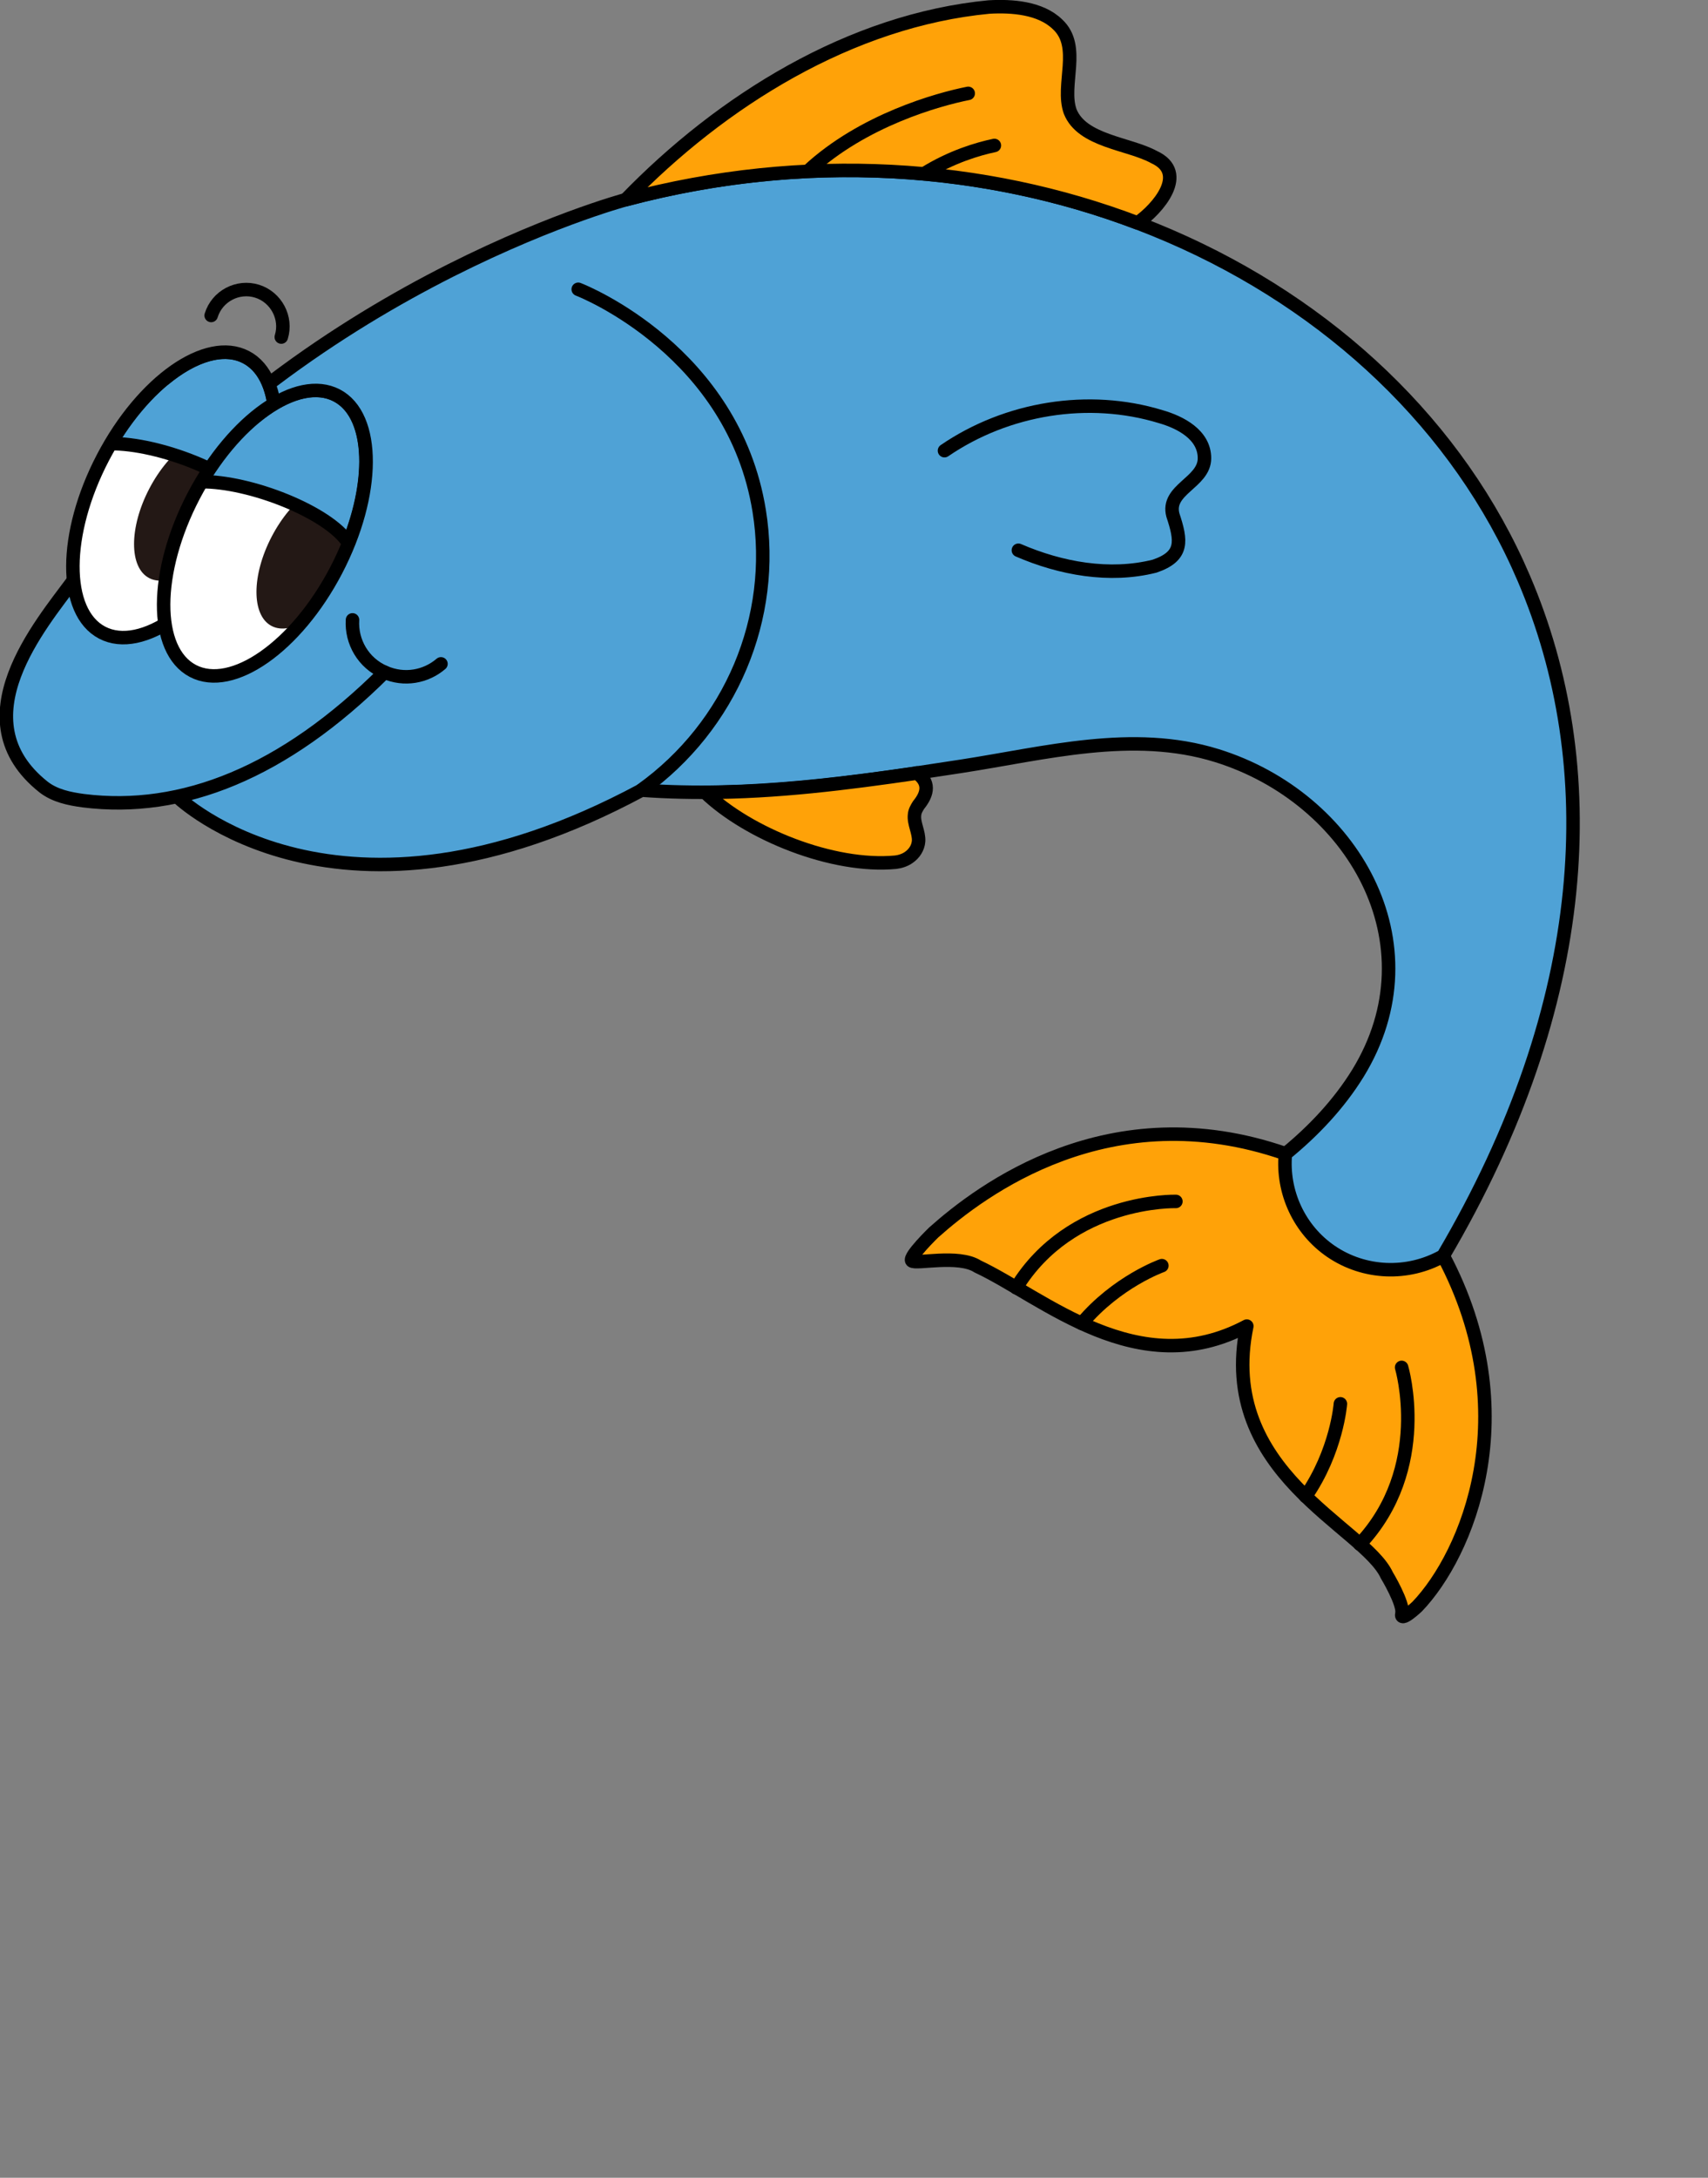
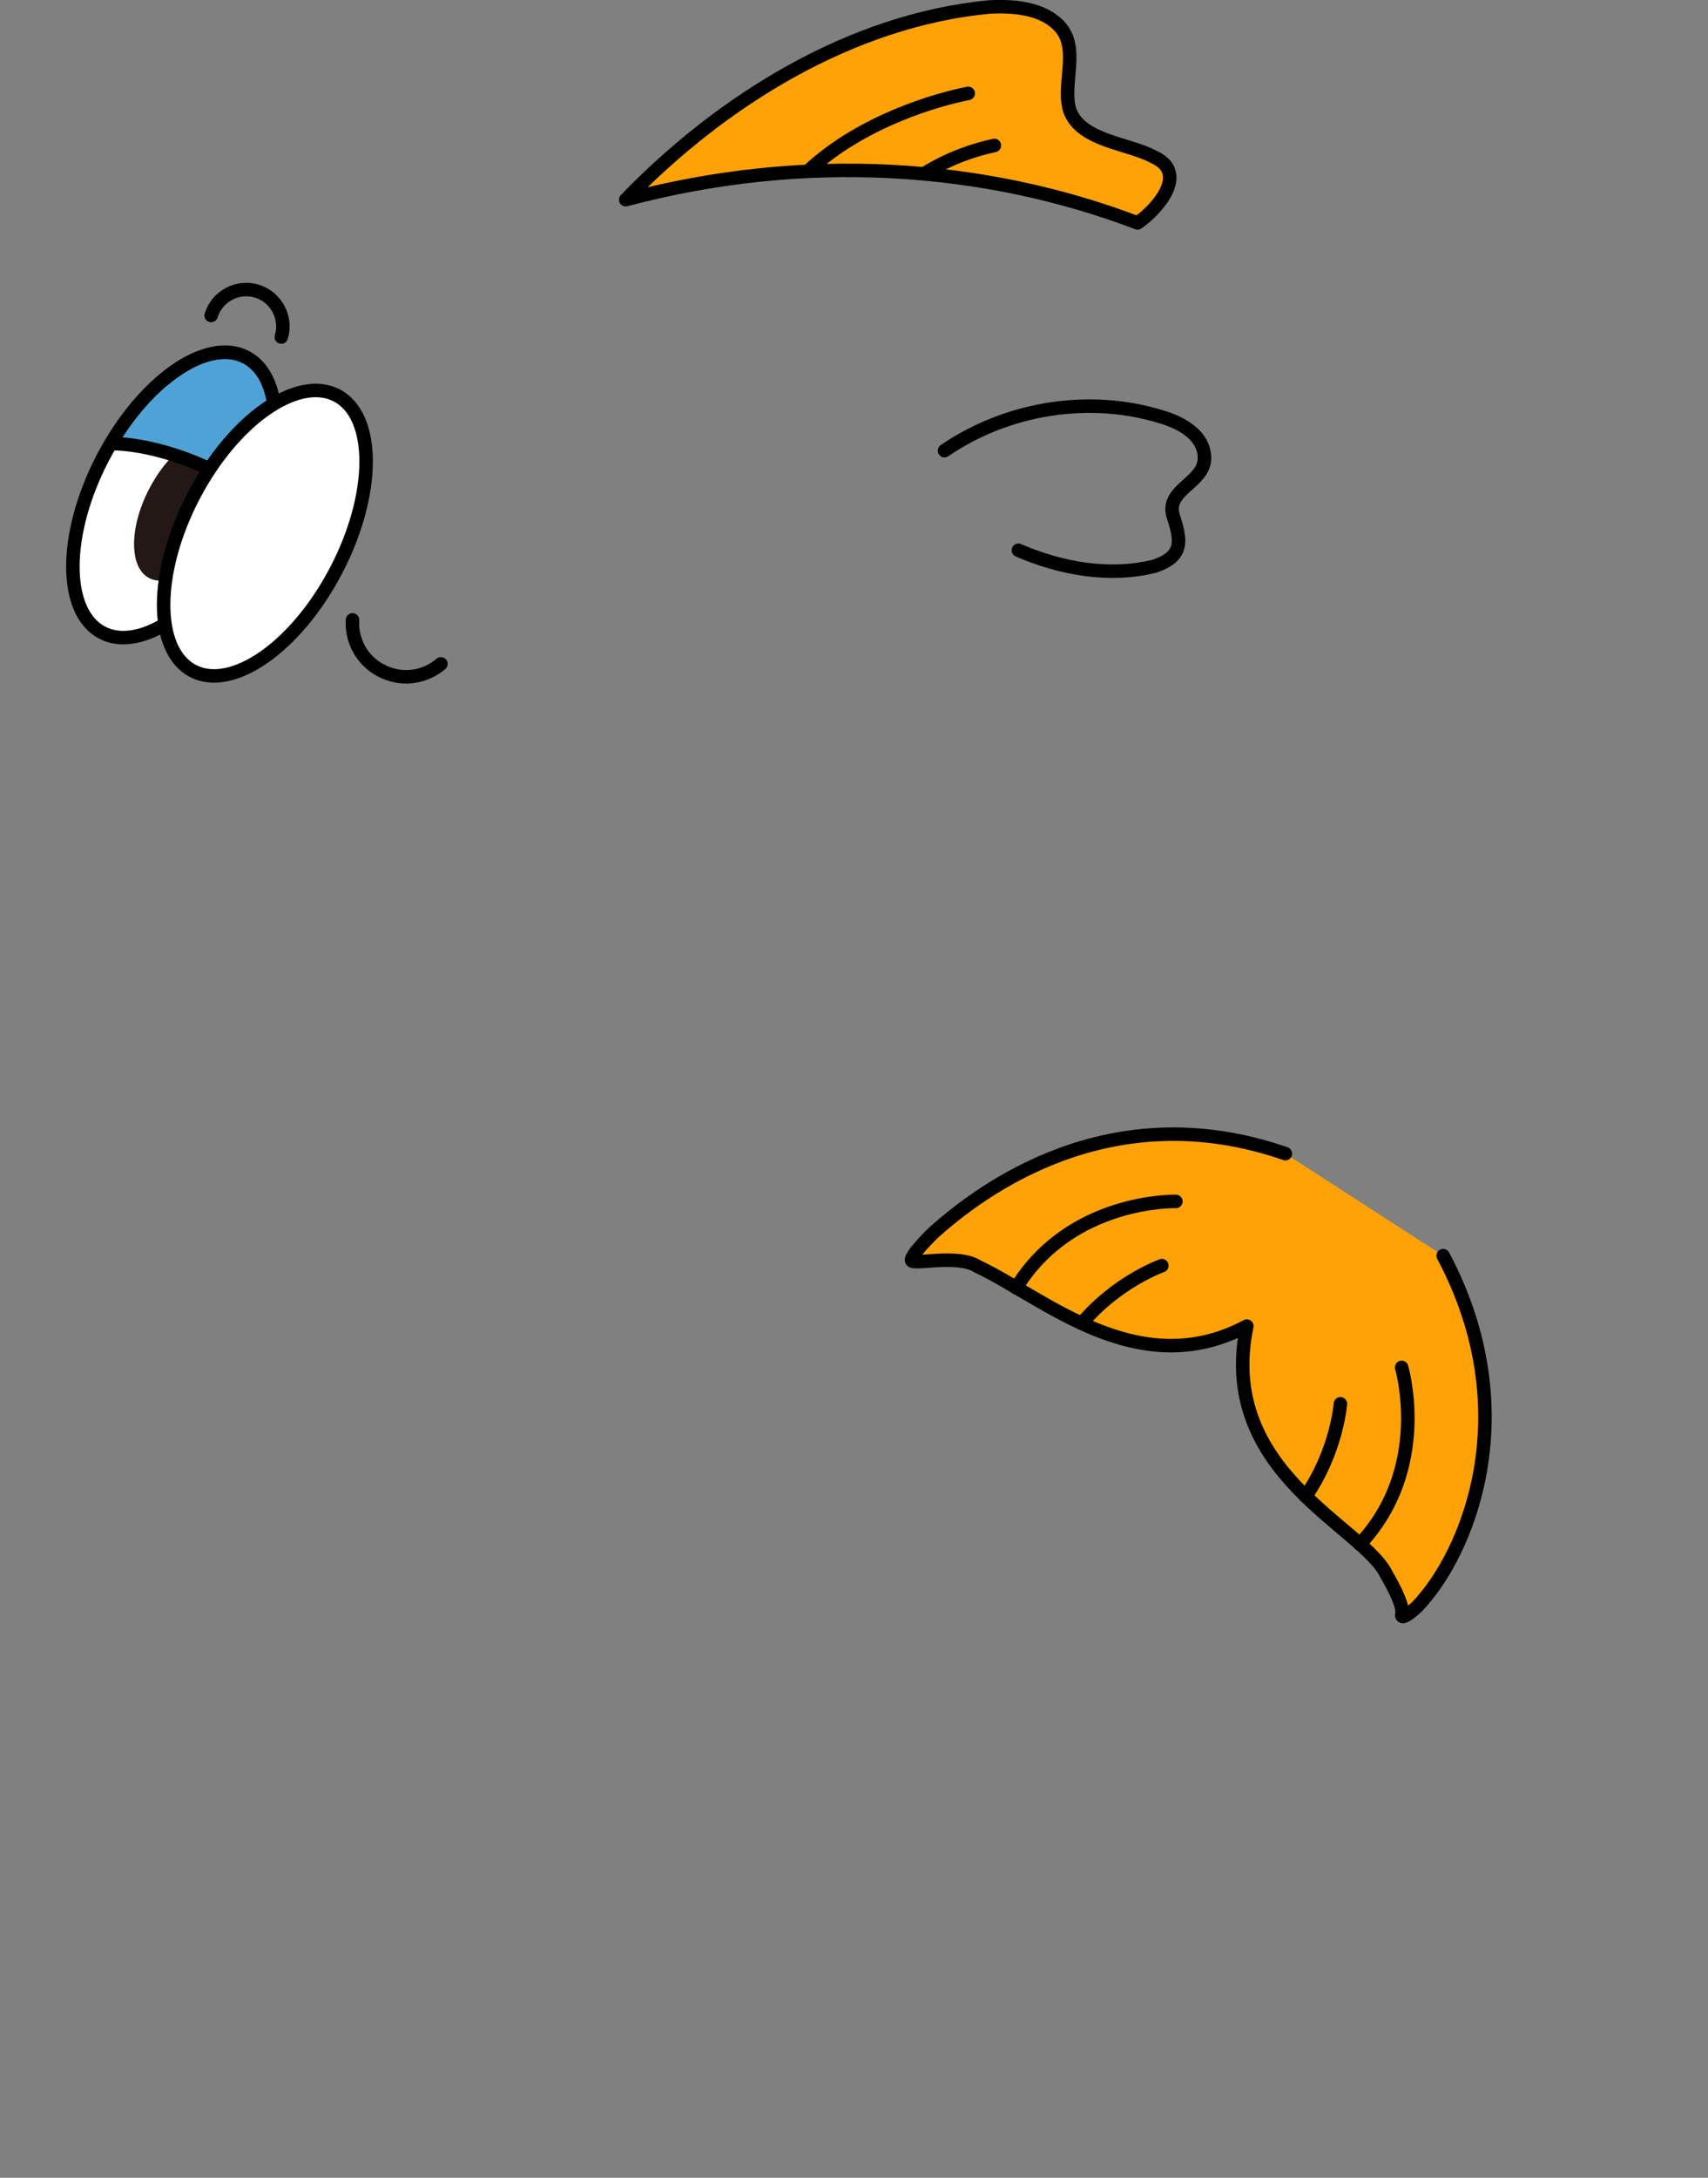
<svg xmlns="http://www.w3.org/2000/svg" id="_変態魚_" data-name="変態魚🐟" viewBox="0 0 63.33 80.7">
  <rect x="0" y="0" width="63.33" height="80.7" fill="#808080" stroke="none" />
  <defs>
    <style>
      .cls-1 {
        clip-path: url(#clippath-1);
      }

      .cls-2 {
        fill: #ffa208;
      }

      .cls-2, .cls-3, .cls-4, .cls-5 {
        stroke: #000;
        stroke-linecap: round;
        stroke-linejoin: round;
        stroke-width: .5px;
      }

      .cls-6 {
        fill: #231815;
      }

      .cls-7, .cls-5 {
        fill: #fff;
      }

      .cls-3 {
        fill: none;
      }

      .cls-4 {
        fill: #4fa2d6;
      }

      .cls-8 {
        clip-path: url(#clippath);
      }
    </style>
    <clipPath id="clippath">
      <ellipse class="cls-5" cx="6.46" cy="18.34" rx="5.76" ry="2.98" transform="translate(-12.79 15.57) rotate(-62.41)" />
    </clipPath>
    <clipPath id="clippath-1">
-       <ellipse class="cls-5" cx="9.82" cy="19.76" rx="5.76" ry="2.98" transform="translate(-12.24 19.31) rotate(-62.41)" />
-     </clipPath>
+       </clipPath>
  </defs>
  <path class="cls-2" d="M47.66,42.75c-6.52-2.26-11.29,1.36-13.04,2.92,0,0-.94.91-.81,1.05s1.73-.25,2.44.21c2.45,1.15,5.95,4.36,9.98,2.21-1.13,5.44,4.36,7.43,5.19,9.23,0,0,.64,1.06.56,1.42s.57-.26.57-.26c1.84-1.92,4.07-7.15.96-13" />
-   <path class="cls-4" d="M14.26,24.91c-3.73,3.72-7.51,5.22-11.17,4.76-.52-.07-1.06-.18-1.48-.51-3.13-2.49-.1-6.01,1.11-7.65C10.66,10.75,23.2,7.4,23.2,7.4c14.26-3.79,28.46,2.71,33.3,14.03,2.97,6.93,2.55,15.71-2.99,25.11-1.31.74-2.93.67-4.16-.17-1.17-.8-1.82-2.19-1.69-3.61,1.04-.85,1.98-1.84,2.69-2.99,2.95-4.81-.21-10.21-5.23-11.77-3.12-.97-6.38-.08-9.51.4-3.9.6-7.86,1.17-11.82.88-11.26,6.05-17.21.25-17.21.25" />
  <path class="cls-3" d="M16.35,24.6c-.56.48-1.36.63-2.09.31-.79-.34-1.24-1.13-1.19-1.94" />
-   <path class="cls-3" d="M21.44,10.72c.24.09,5.76,2.33,6.71,8.21.64,3.96-1.05,7.97-4.36,10.34" />
  <path class="cls-3" d="M35.02,16.7c2.31-1.58,5.34-2.08,8.02-1.26.73.21,1.62.67,1.62,1.54,0,.91-1.43,1.15-1.17,2.11.31.94.41,1.52-.68,1.89-1.67.42-3.48.09-5.05-.59" />
-   <path class="cls-2" d="M33.99,28.64c.48.34.43.75.07,1.19-.07.11-.14.23-.15.36-.04.32.17.65.15.98-.02.25-.16.46-.36.6-.14.1-.32.16-.49.18-2.32.22-5.46-1.04-7.07-2.59,2.63,0,5.25-.33,7.85-.71" />
  <path class="cls-2" d="M42.18,8.26c-5.68-2.16-12.32-2.63-18.98-.86C26.76,3.72,31.55.75,36.67.26c.86-.05,1.91.03,2.54.64.9.83.12,2.25.47,3.23.44,1.11,2.18,1.18,3.11,1.69,1.29.59.14,1.92-.61,2.44" />
  <path class="cls-3" d="M29.98,6.32c2.02-1.87,4.81-2.64,5.92-2.86" />
  <path class="cls-3" d="M34.26,6.44c1.01-.63,1.99-.92,2.61-1.05" />
  <path class="cls-3" d="M43.6,44.52s-3.89-.11-5.92,3.2" />
  <path class="cls-3" d="M43.08,46.9s-1.67.59-2.97,2.14" />
  <path class="cls-3" d="M51.97,50.67s1.11,3.73-1.55,6.55" />
  <path class="cls-3" d="M49.7,52.02s-.13,1.76-1.29,3.43" />
  <g>
    <ellipse class="cls-7" cx="6.46" cy="18.34" rx="5.76" ry="2.98" transform="translate(-12.79 15.57) rotate(-62.41)" />
    <g class="cls-8">
      <ellipse class="cls-6" cx="6.89" cy="18.81" rx="2.94" ry="1.53" transform="translate(-12.97 16.21) rotate(-62.41)" />
      <path class="cls-4" d="M6.09,14.05c1.09-.9,2.21-1.24,3.03-.81,1.29.67,1.43,3,.44,5.47-.74-1.14-3.65-2.29-5.47-2.27.58-.99,1.28-1.81,1.99-2.39Z" />
    </g>
    <ellipse class="cls-3" cx="6.46" cy="18.34" rx="5.76" ry="2.98" transform="translate(-12.79 15.57) rotate(-62.41)" />
  </g>
  <g>
    <ellipse class="cls-7" cx="9.82" cy="19.76" rx="5.76" ry="2.98" transform="translate(-12.24 19.31) rotate(-62.41)" />
    <g class="cls-1">
      <ellipse class="cls-6" cx="11.43" cy="20.6" rx="2.94" ry="1.53" transform="translate(-12.12 21.18) rotate(-62.41)" />
      <path class="cls-4" d="M9.45,15.46c1.09-.9,2.21-1.24,3.03-.81,1.29.67,1.43,3,.44,5.47-.74-1.14-3.65-2.29-5.47-2.27.58-.99,1.28-1.81,1.99-2.39Z" />
    </g>
    <ellipse class="cls-3" cx="9.82" cy="19.76" rx="5.76" ry="2.98" transform="translate(-12.24 19.31) rotate(-62.41)" />
  </g>
  <path class="cls-3" d="M7.83,11.69c.22-.72.99-1.12,1.7-.9s1.12.99.9,1.7" />
</svg>